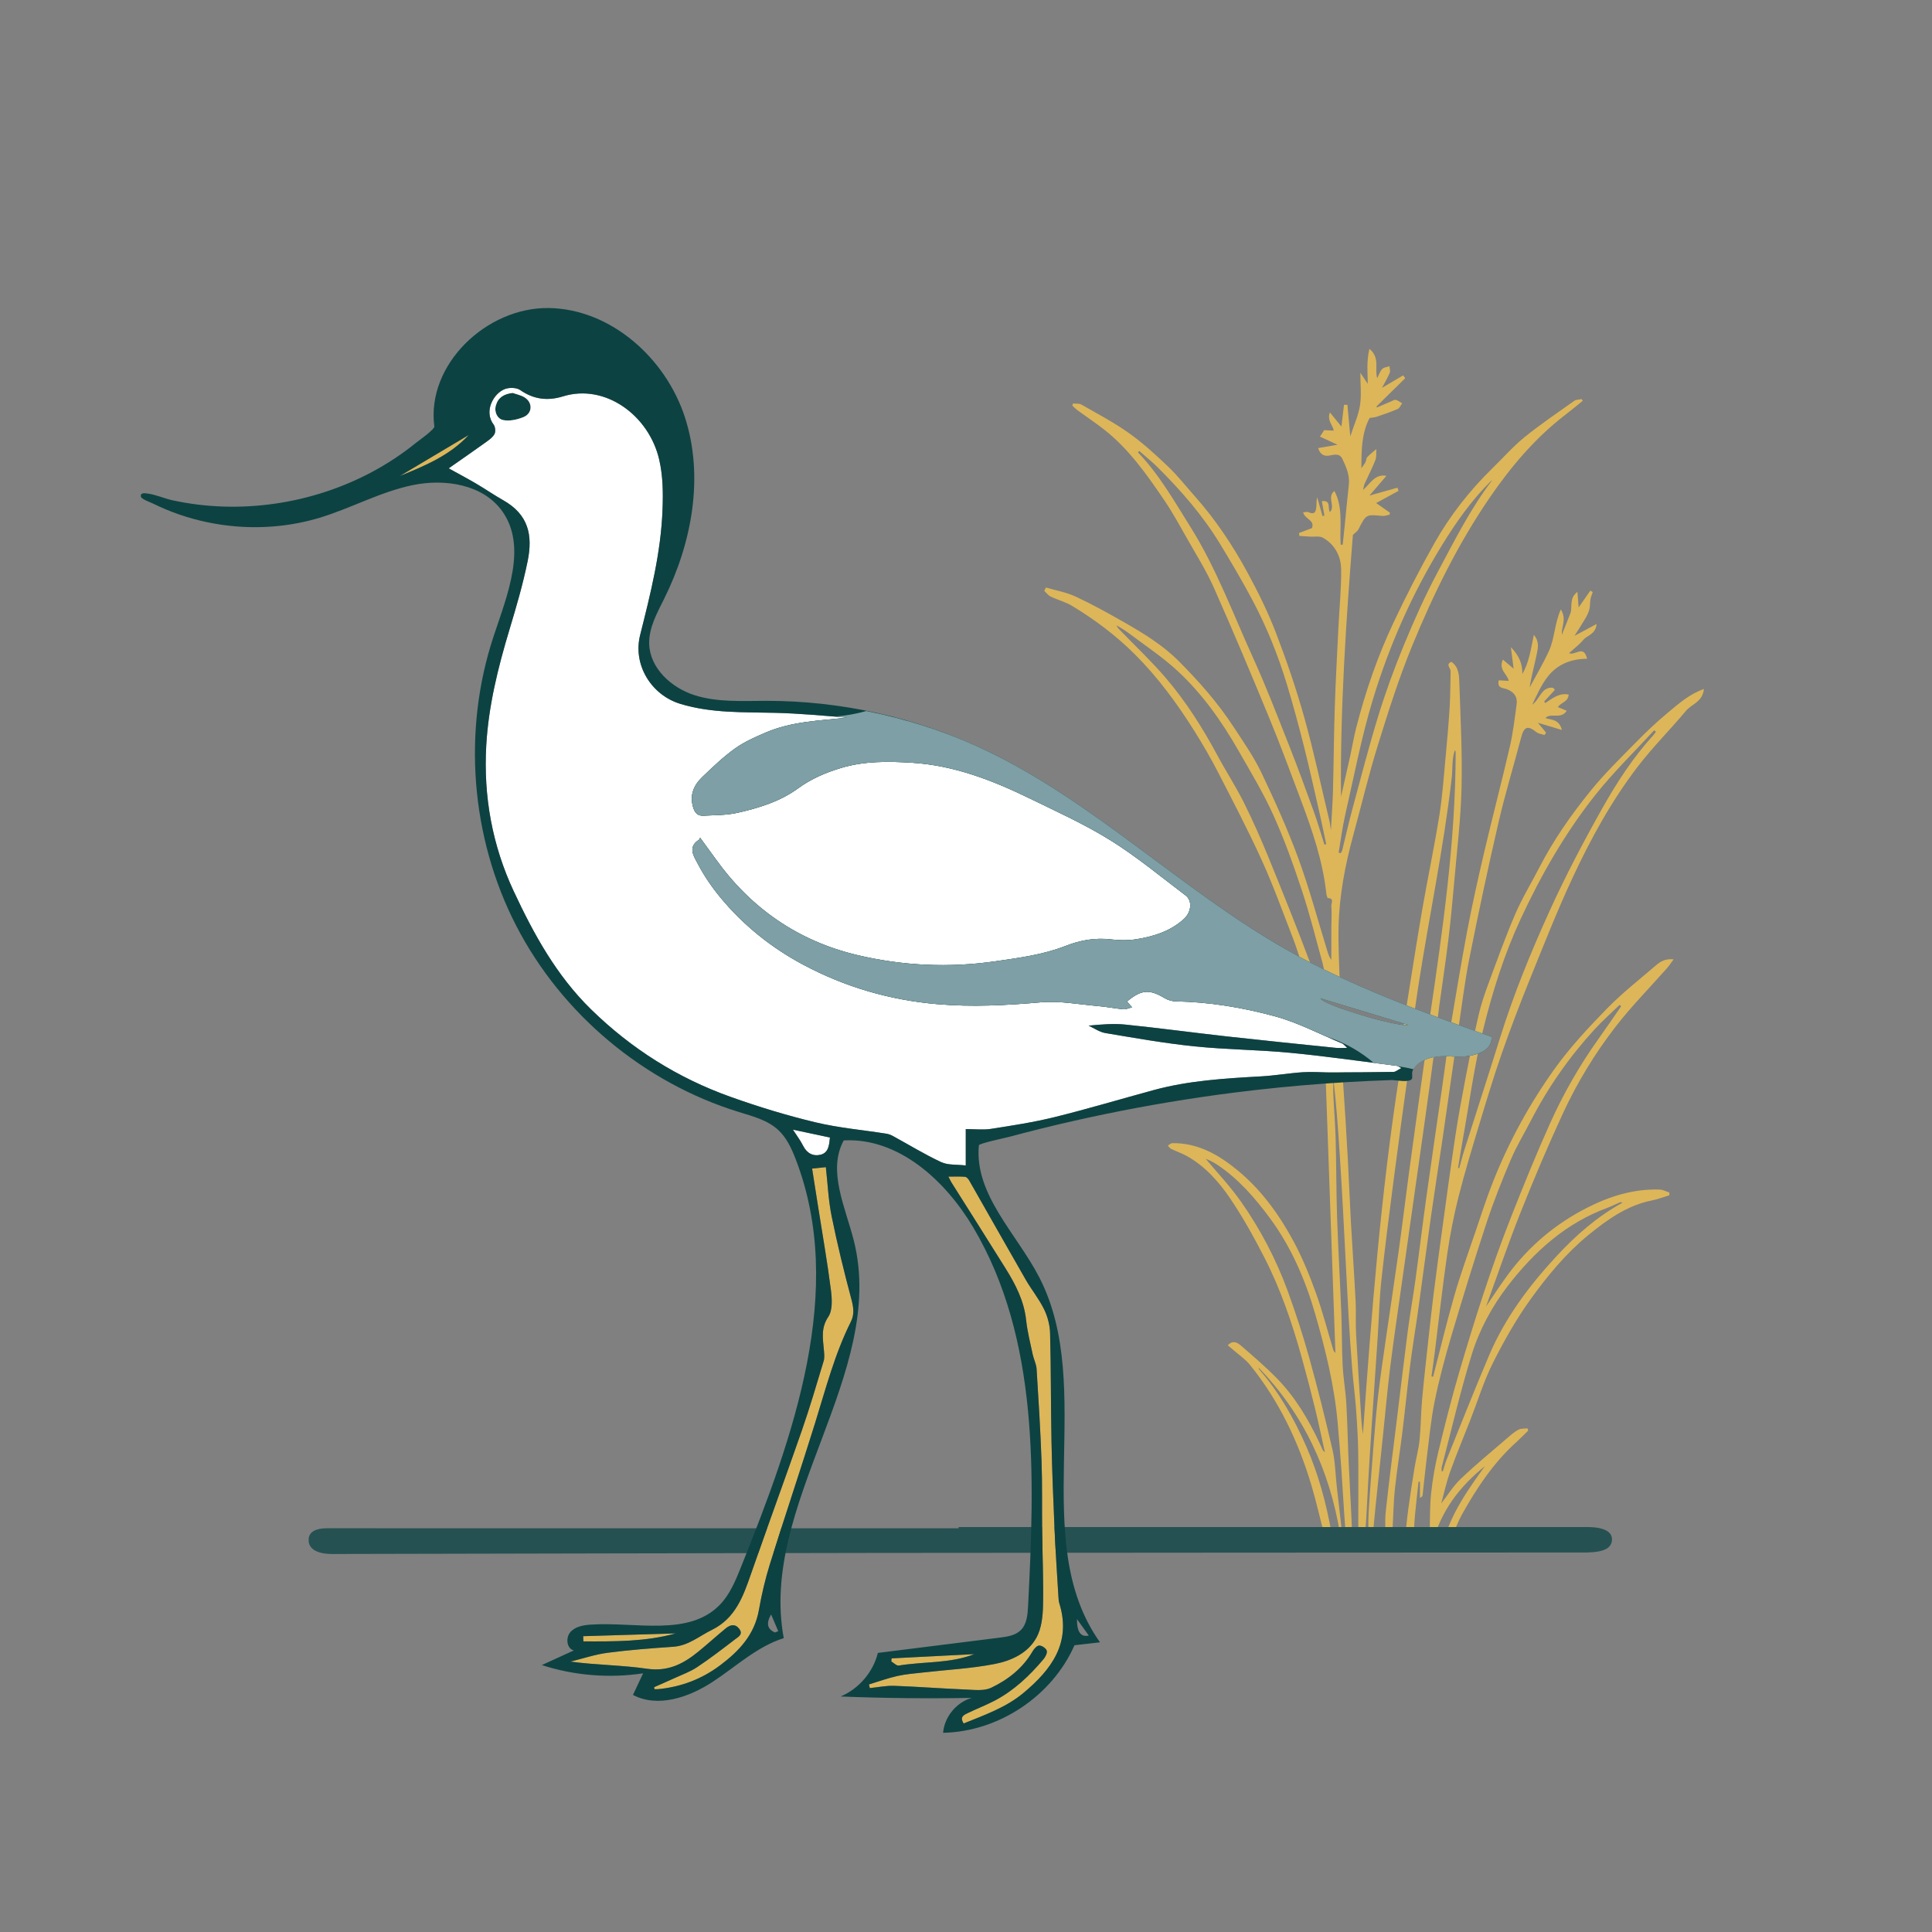
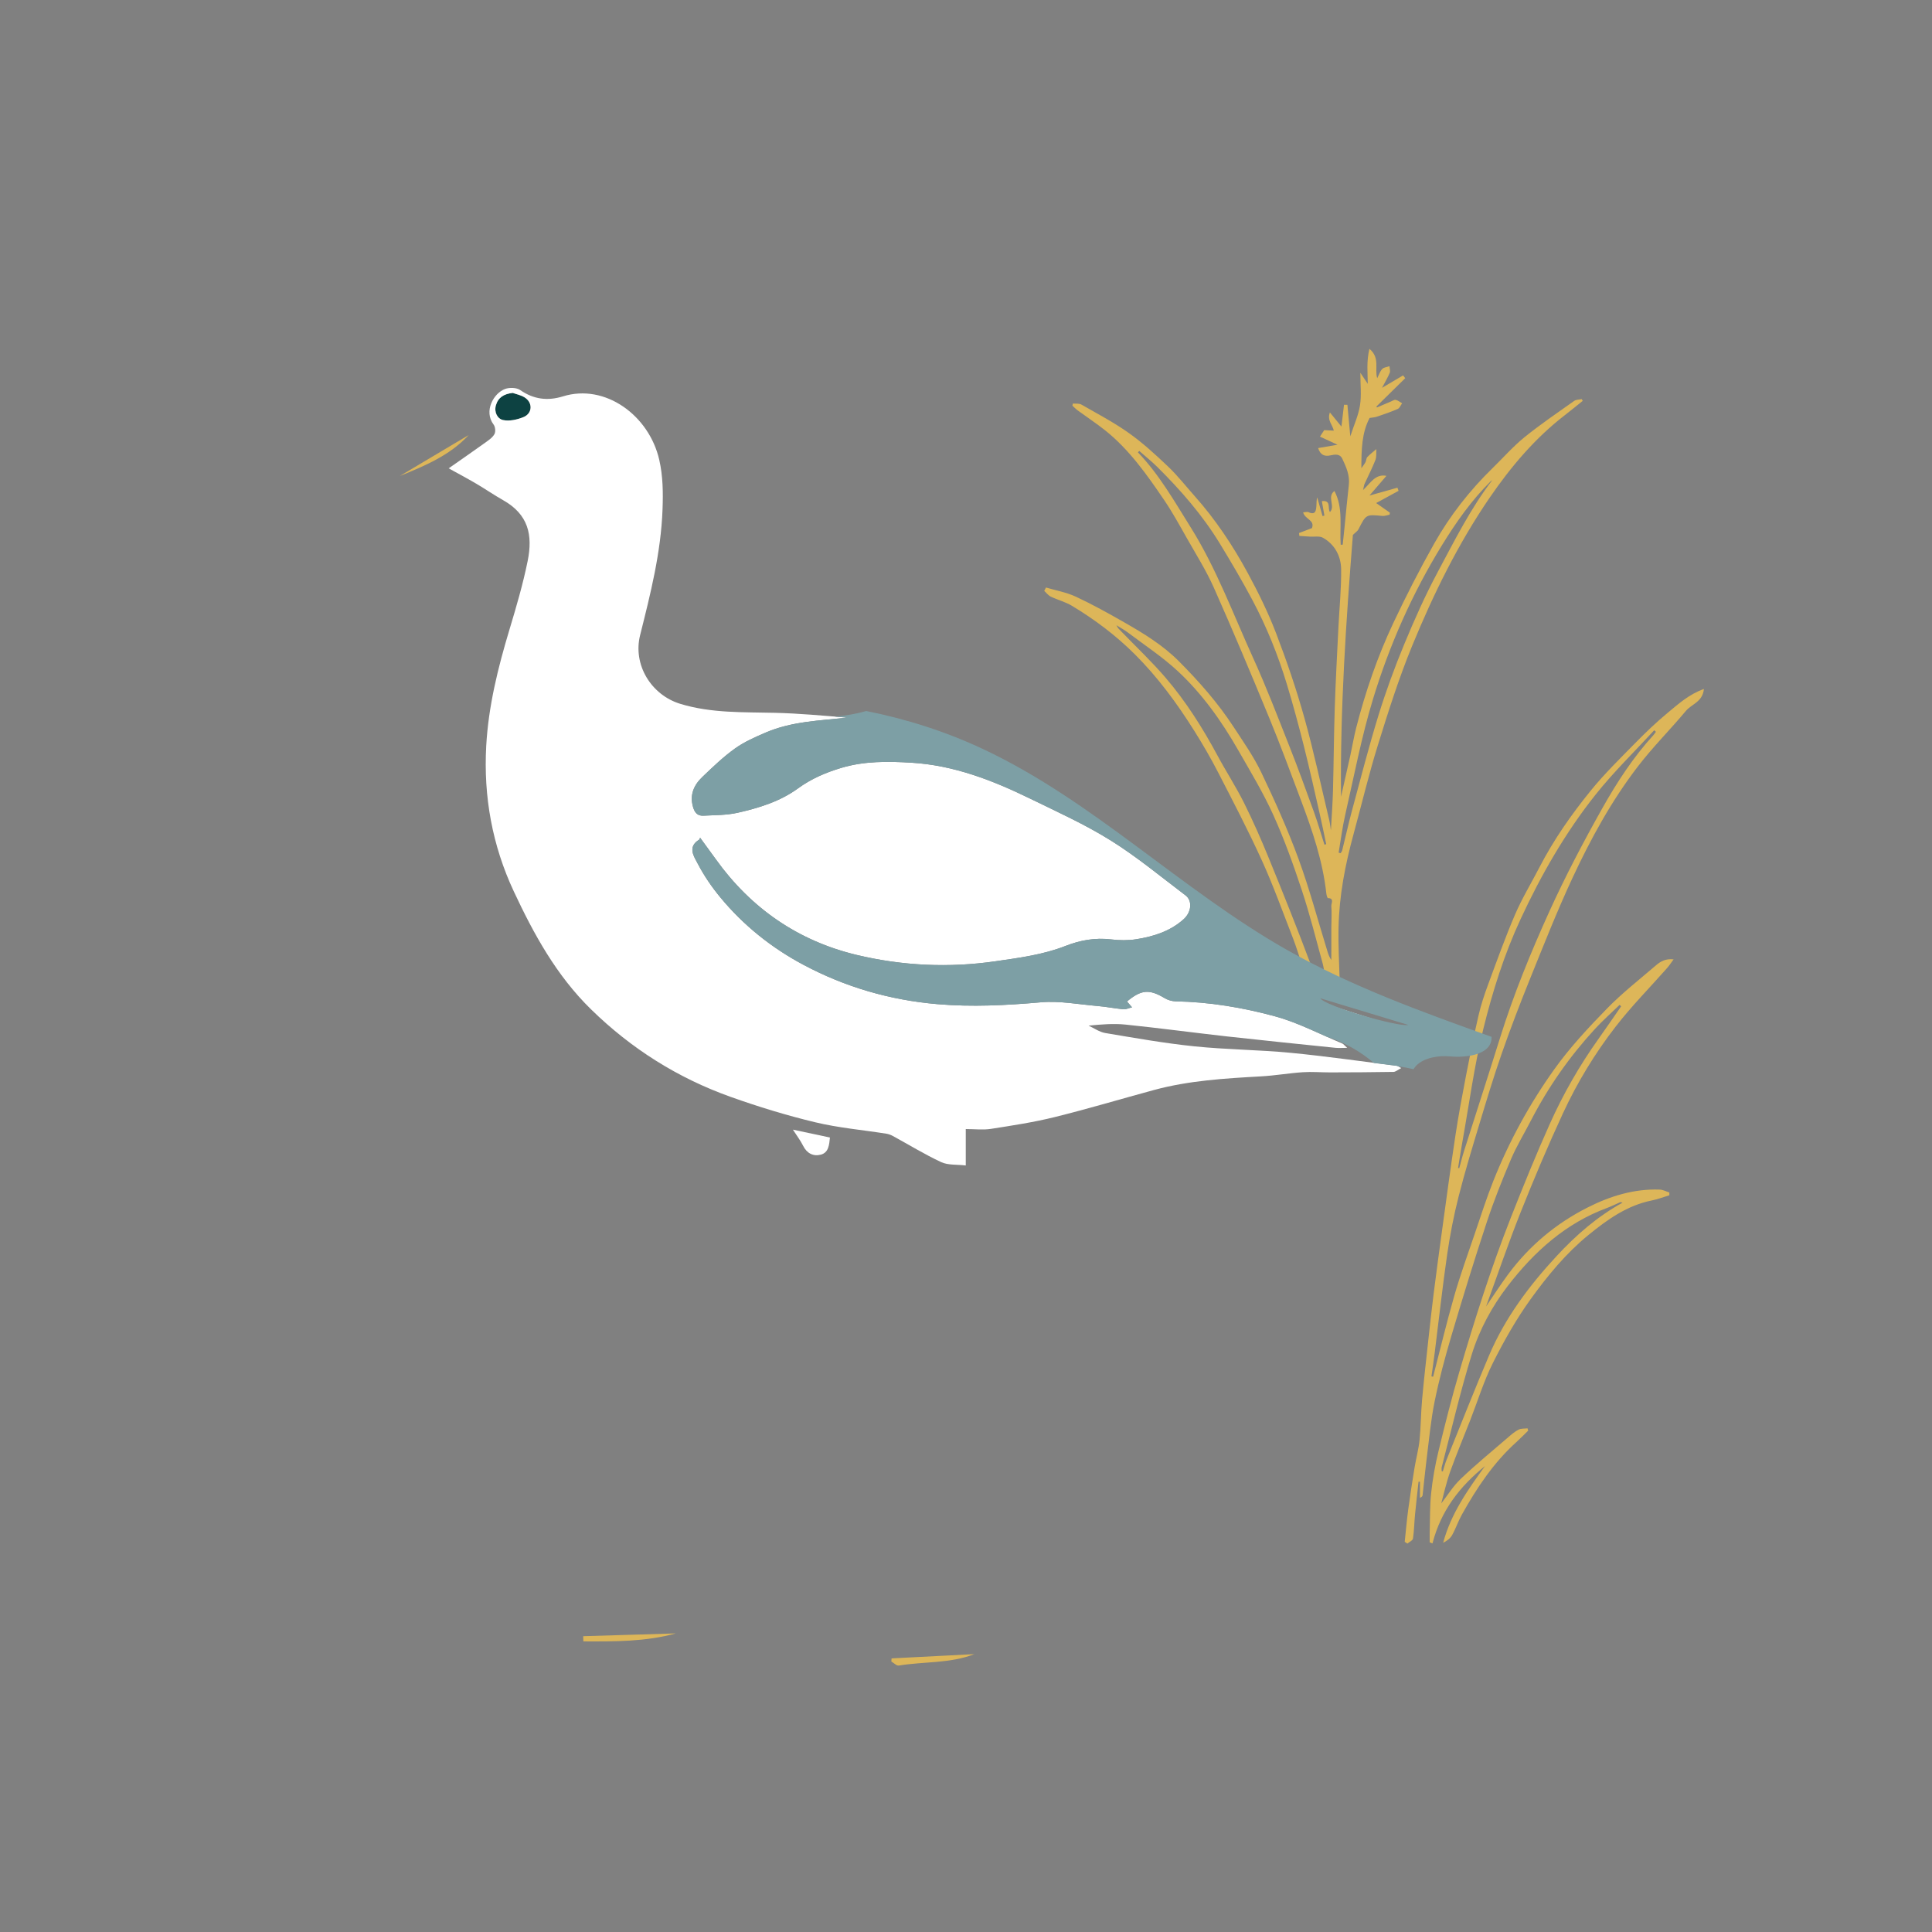
<svg xmlns="http://www.w3.org/2000/svg" id="a" viewBox="0 0 144 144">
  <rect x="0" y="0" width="144" height="144" fill="#808080" stroke="none" />
  <defs>
    <style>.b{fill:#265152;}.c{fill:#ddb659;}.d{fill:#fff;}.e{fill:#0d4242;}.f{fill:#7d9fa5;}</style>
  </defs>
  <path class="e" d="M38.217,29.285c.263.095.6.161.875.328.633.386.606,1.2-.083,1.478-.467.188-1.043.317-1.515.215-.415-.09-.679-.584-.532-1.098.167-.586.601-.851,1.255-.924Z" />
-   <path class="c" d="M119.006,46.506c-.638.342-1.166.625-1.652.886.252-.401.539-.836.803-1.286.126-.213.24-.445.304-.684.062-.232.036-.488.079-.728.034-.193.111-.378.17-.567-.059-.035-.117-.07-.176-.105-.283.408-.567.816-.873,1.257-.029-.384-.052-.701-.087-1.165-.662.493-.344,1.145-.534,1.621-.209.525-.417,1.05-.626,1.574-.06-.588.384-1.146-.079-1.885-.471,1.056-.458,2.158-.882,3.087-.427.935-.956,1.819-1.441,2.725.13-.853.36-1.661.528-2.482.091-.445.208-.931-.216-1.435-.222,1.045-.346,2.046-.857,2.914.014-.777-.261-1.389-.855-1.992.078.615.141,1.11.204,1.598-.278-.235-.522-.441-.801-.676-.348.774.344,1.069.432,1.585-.247-.013-.493-.027-.739-.04-.141.605.319.555.594.658.532.198.815.558.737,1.131-.143,1.059-.267,2.127-.507,3.163-.605,2.618-1.289,5.216-1.903,7.832-.461,1.964-.9,3.935-1.277,5.918-.473,2.487-.872,4.989-1.306,7.509-.022-.014-.05-.035-.074-.052-.046.138-.158.248-.338.248-.147,0-.244-.077-.301-.179-.17-.1-.219-.336-.144-.516-.063-.116-.062-.268-.038-.446.044-.331.077-.664.122-.995.227-1.643.477-3.284.678-4.931.174-1.42.308-2.846.433-4.272.204-2.342.491-4.683.549-7.029.064-2.584-.073-5.174-.16-7.76-.02-.594-.009-1.256-.596-1.657-.458.189-.051.463-.057.693-.023.883-.016,1.767-.07,2.648-.073,1.214-.178,2.426-.293,3.637-.142,1.498-.241,3.006-.479,4.488-.382,2.38-.884,4.739-1.294,7.115-.433,2.515-.818,5.04-1.244,7.689-.056-.025-.113-.049-.169-.074.072.377.084.767.024,1.147.041.013.083.026.124.04-.03.009-.078.01-.136.008-.027.155-.061.307-.11.455.11.549.069,1.125-.103,1.652.073.236.041.502-.08.713.033.155.043.314-.009.464.014-.002.023-.004.037-.005-1.399,8.924-2.097,17.905-2.736,26.907-.036-.325-.086-.648-.107-.974-.14-2.171-.284-4.343-.402-6.516-.044-.814.008-1.634-.034-2.448-.102-1.959-.24-3.916-.35-5.874-.087-1.556-.143-3.113-.229-4.669-.108-1.943-.224-3.885-.359-5.826-.009-.127.01-.206.044-.263-.004-.033-.004-.066-.001-.099-.041-.153-.017-.326.104-.426-.073-.079-.149-.154-.212-.242-.191.044-.395.07-.615.07-.17,0-.325-.021-.476-.05-.066-.011-.132-.023-.195-.039.017.26.015.521-.015.78.024-.002.047-.003.071-.005.244,6.877.486,13.692.727,20.506-.094-.071-.139-.157-.167-.249-.426-1.409-.79-2.843-1.29-4.223-.475-1.313-1.007-2.621-1.664-3.841-1.08-2.005-2.407-3.832-4.147-5.271-1.433-1.185-2.994-2.071-4.888-2.043-.113.002-.225.119-.337.183.083.084.152.198.251.246.395.191.816.329,1.198.545,1.333.754,2.359,1.899,3.213,3.164.941,1.393,1.767,2.882,2.539,4.388,1.214,2.367,2.072,4.895,2.789,7.474.347,1.251.676,2.508.985,3.77.265,1.081.491,2.173.734,3.26-.134-.077-.178-.185-.225-.291-.056-.128-.11-.257-.17-.384-.84-1.79-1.845-3.468-3.215-4.859-.843-.856-1.756-1.637-2.662-2.42-.253-.218-.594-.413-.966-.008.139.117.253.208.363.304.436.383.934.712,1.297,1.161,2.134,2.637,3.591,5.67,4.572,8.961.374,1.256.656,2.543.999,3.811.039.146.201.255.306.381.075-.167.152-.332.221-.501.011-.026-.015-.068-.021-.102-.394-2.249-.989-4.441-1.901-6.513-.907-2.059-2.009-4.007-3.484-5.691-.035-.04-.045-.105-.067-.159,3.334,3.44,5.303,7.618,6.094,12.448.08-.197.109-.372.091-.541-.11-1.018-.232-2.034-.347-3.052-.103-.91-.115-1.842-.319-2.726-.532-2.309-1.108-4.61-1.743-6.891-.461-1.656-.996-3.294-1.582-4.906-.868-2.385-2.04-4.616-3.476-6.668-.82-1.171-1.81-2.21-2.648-3.218.025.011.193.072.352.151.167.083.332.173.488.277,1.587,1.052,2.835,2.487,3.969,4.027,1.56,2.119,2.606,4.532,3.344,7.082.775,2.68,1.445,5.392,1.688,8.196.098,1.124.19,2.249.269,3.376.106,1.518.184,3.038.302,4.555.022.279.176.546.269.818.432-.186.228-.581.217-.869-.061-1.639-.165-3.276-.239-4.914-.067-1.485-.093-2.972-.178-4.456-.055-.949-.225-1.891-.273-2.84-.067-1.329-.05-2.662-.103-3.991-.093-2.356-.233-4.709-.312-7.065-.065-1.947-.055-3.896-.107-5.844-.029-1.077-.122-2.153-.172-3.23-.02-.432-.003-.866-.003-1.3.217,1.857.349,3.702.469,5.548.094,1.444.179,2.888.257,4.333.141,2.614.266,5.229.411,7.842.074,1.337.168,2.672.274,4.006.075.95.206,1.895.276,2.845.08,1.091.152,2.185.169,3.278.026,1.774.001,3.549.006,5.323.001.47.033.94.051,1.41.065.006.129.013.193.019.1-.302.265-.599.289-.908.091-1.163.133-2.331.201-3.497.079-1.359.162-2.718.252-4.076.149-2.256.309-4.511.458-6.767.093-1.415.123-2.838.274-4.246.273-2.543.603-5.08.932-7.617.348-2.682.716-5.361,1.087-8.04-.173-.181-.141-.542.099-.65.108-.561.261-.562,1.052-.524.03.001.06.029.1.05-.139.987-.28,1.976-.417,2.967-.263,1.906-.529,3.812-.785,5.719-.266,1.985-.508,3.974-.785,5.958-.299,2.144-.63,4.283-.938,6.426-.206,1.43-.419,2.86-.586,4.295-.149,1.278-.25,2.562-.353,3.845-.13,1.623-.257,3.246-.354,4.871-.043.721-.007,1.448-.007,2.172.165-.136.282-.306.306-.49.086-.684.137-1.372.208-2.058.191-1.846.386-3.691.579-5.537.174-1.666.321-3.337.53-4.998.271-2.151.591-4.296.893-6.443.369-2.621.744-5.242,1.114-7.863.402-2.845.814-5.688,1.186-8.537.049-.372.206-1.23.471-1.255.177-.017.356.786.55.786-.117.844-.223,1.63-.336,2.415-.401,2.789-.814,5.575-1.202,8.366-.282,2.024-.524,4.055-.802,6.08-.175,1.274-.404,2.539-.571,3.814-.281,2.153-.533,4.31-.797,6.466-.286,2.329-.596,4.655-.844,6.988-.084.793-.013,1.604-.013,2.603.2-.255.371-.383.417-.55.078-.284.09-.591.108-.89.059-.954.067-1.914.17-2.862.152-1.404.381-2.799.554-4.2.209-1.697.376-3.401.593-5.097.174-1.362.405-2.716.594-4.076.321-2.306.62-4.616.947-6.922.275-1.935.581-3.866.865-5.8.286-1.954.562-3.91.842-5.865.017-.119.089-.736.286-.818.019-.122.085-.233.2-.286.043-.142.153-.258.336-.258.062,0,.116.014.162.037.02-.008.032-.013.054-.022-.3-.183-.515-.313-.744-.453,0-.077-.011-.166.002-.251.281-1.849.499-3.713.864-5.544.675-3.394,1.398-6.779,2.177-10.148.487-2.109,1.123-4.179,1.671-6.272.218-.834.486-.938,1.144-.415.161.128.401.146.605.215.038-.06.076-.119.113-.179-.193-.234-.386-.467-.606-.733.582.174,1.136.341,1.787.536-.216-.839-.828-.741-1.23-.889.409-.433,1.15.138,1.592-.543-.287-.117-.475-.195-.662-.271.23-.367.774-.378.802-.938-.717-.143-1.216.298-1.746.633-.026-.038-.051-.076-.077-.115.266-.289.532-.579.799-.869-.046-.051-.091-.102-.137-.154-.873-.101-.986.878-1.552,1.258.34-.712.664-1.451,1.137-2.064.731-.949,1.765-1.352,2.95-1.356-.246-1.087-.899-.199-1.339-.423.369-.337.755-.624,1.06-.987.298-.355.913-.395.991-1.19ZM106.571,75.814c-.011.072-.026.149-.048.224-.06.203-.168.387-.357.396-.103.005-.2-.049-.29-.101-.164-.095-.338-.2-.418-.379-.074-.165-.051-.357-.026-.537.713-5.143,1.8-10.219,2.508-15.363.096-.697.185-1.395.265-2.094.07-.608.007-1.475.232-2.031.042.021.06.064.06.117-.004,6.631-.961,13.216-1.925,19.769Z" />
  <path class="c" d="M117.897,29.746c-.191.042-.417.029-.566.135-1.246.884-2.513,1.742-3.703,2.705-.847.686-1.581,1.526-2.369,2.293-1.709,1.666-3.185,3.544-4.369,5.647-1.084,1.926-2.095,3.902-3.04,5.908-1.179,2.504-2.082,5.13-2.772,7.832-.169.66-.278,1.337-.425,2.003-.229,1.041-.467,2.08-.701,3.119-.07-6.577.378-13.12.885-19.518.176-.175.344-.276.421-.429.559-1.104.566-1.108,1.769-.986.176.018.362-.059.543-.092.008-.051.016-.101.024-.152-.327-.229-.654-.459-1.022-.716.559-.305,1.115-.609,1.67-.912-.029-.078-.057-.155-.086-.233-.69.194-1.379.388-2.084.586.428-.497.846-.983,1.265-1.469-.829-.16-1.173.528-1.741,1.057.058-.246.068-.366.115-.469.267-.589.568-1.163.803-1.766.095-.241.053-.542.074-.816-.227.195-.467.375-.674.591-.082.085-.076.256-.135.375-.062.125-.154.233-.309.461-.003-1.409.035-2.655.613-3.747.211-.036.388-.043.55-.098.52-.178,1.042-.354,1.546-.574.14-.061.22-.276.328-.42-.157-.09-.306-.218-.473-.256-.111-.025-.249.074-.372.125-.346.144-.69.293-1.034.44-.012-.024-.025-.048-.037-.071l2.146-2.11c-.052-.07-.104-.14-.157-.21-.503.297-1.006.594-1.572.928.216-.412.422-.754.576-1.121.056-.134-.01-.326-.021-.491-.184.065-.417.079-.541.208-.164.172-.242.434-.373.688-.21-.703.234-1.516-.58-2.191-.23.952-.128,1.804-.123,2.609-.167-.248-.349-.519-.553-.823,0,.881.092,1.673-.026,2.427-.117.748-.447,1.458-.723,2.308-.082-.888-.149-1.618-.216-2.348-.084-.001-.169-.002-.253-.004-.066.562-.133,1.125-.192,1.625-.263-.323-.536-.657-.86-1.054-.221.591.202.931.292,1.357-.243-.013-.475-.025-.716-.037-.087.134-.18.275-.316.483.412.191.795.368,1.309.606-.574.098-.996.171-1.448.248.173.524.483.637.907.547.336-.072.711-.146.897.249.288.611.57,1.231.486,1.958-.12,1.035-.211,2.073-.316,3.11-.045.446-.093.891-.14,1.336-.05.002-.101.004-.151.006-.09-1.332.209-2.727-.466-4.007-.582.432.09,1.126-.332,1.57-.208-.271.125-.901-.605-.813.066.375.127.726.189,1.076-.045.012-.091.024-.137.036-.134-.466-.267-.931-.401-1.397-.054.207-.045.411-.057.613-.022.385-.073.731-.587.495-.104-.048-.25.005-.404.013.139.525.892.57.658,1.174-.331.126-.647.246-.963.366.008.072.016.144.024.215.263.017.527.035.79.052.327.022.708-.063.97.085.867.489,1.342,1.351,1.355,2.345.018,1.444-.132,2.891-.203,4.337-.097,1.99-.207,3.979-.272,5.969-.068,2.079-.078,4.16-.134,6.239-.026.96-.1,1.918-.154,2.918-.042-.267-.063-.506-.118-.737-.609-2.549-1.151-5.119-1.856-7.638-.6-2.144-1.321-4.258-2.117-6.331-.593-1.544-1.327-3.038-2.113-4.486-1.114-2.053-2.405-3.987-3.948-5.719-.654-.735-1.266-1.52-1.973-2.193-.932-.888-1.889-1.767-2.928-2.505-1.123-.798-2.348-1.44-3.541-2.124-.173-.099-.419-.057-.632-.08-.015.053-.029.107-.044.16.136.121.263.254.408.361.675.494,1.374.954,2.029,1.474,1.793,1.426,3.118,3.305,4.408,5.204.603.888,1.124,1.84,1.656,2.779.704,1.244,1.472,2.459,2.053,3.766,1.429,3.214,2.79,6.462,4.132,9.717.827,2.007,1.58,4.049,2.344,6.084.85,2.262,1.636,4.547,1.901,6.988.013.119.077.331.12.331.493.007.234.409.25.592.045.52.004,1.047.002,1.572-.003.816-.001,1.633-.001,2.449-.143-.199-.217-.408-.283-.621-.716-2.316-1.339-4.669-2.171-6.938-.802-2.187-1.762-4.317-2.764-6.414-.57-1.193-1.339-2.286-2.062-3.393-1.175-1.8-2.581-3.393-4.08-4.898-1.206-1.211-2.633-2.079-4.082-2.906-1.179-.673-2.368-1.335-3.593-1.906-.704-.328-1.488-.465-2.235-.687-.043.084-.086.168-.128.253.162.145.303.338.488.427.52.248,1.091.391,1.582.687,1.681,1.013,3.251,2.186,4.666,3.595,1.722,1.713,3.157,3.665,4.456,5.734.629,1.002,1.227,2.032,1.77,3.089,1.121,2.177,2.256,4.35,3.27,6.583.854,1.879,1.552,3.836,2.304,5.765.233.597.417,1.215.624,1.823-.044.027-.087.054-.131.081-.026-.02-.052-.04-.078-.06h0c.117.258.196.533.255.813.977.173,1.665.75,2.091,1.499.273-.232.601-.409.993-.496-.033-.014-.066-.028-.098-.043-.088-.039-.164-.22-.167-.338-.042-1.364-.117-2.73-.088-4.093.05-2.357.493-4.652,1.111-6.913.607-2.221,1.139-4.468,1.821-6.663.776-2.498,1.569-5.003,2.559-7.411,1.587-3.859,3.422-7.596,5.769-11.023,1.598-2.333,3.402-4.457,5.619-6.165.446-.343.879-.703,1.319-1.055-.025-.044-.049-.089-.074-.133ZM98.714,62.953c-.259-.812-.493-1.633-.781-2.433-.589-1.631-1.182-3.26-1.819-4.87-.877-2.216-1.728-4.447-2.713-6.61-1.492-3.28-2.746-6.688-4.661-9.746-1.212-1.936-2.34-3.932-3.928-5.58.034-.034.068-.068.103-.102.452.399.925.775,1.353,1.201,1.743,1.731,3.362,3.582,4.66,5.713.833,1.368,1.648,2.751,2.403,4.168,1.075,2.017,1.932,4.145,2.598,6.349.458,1.513.871,3.043,1.258,4.579.416,1.651.784,3.315,1.164,4.976.176.771.332,1.547.498,2.321-.045.012-.091.024-.136.036ZM97.707,71.916c-.995-2.662-2.052-5.298-3.126-7.926-.575-1.407-1.187-2.802-1.863-4.158-.6-1.203-1.335-2.33-1.971-3.514-1.114-2.072-2.363-4.048-3.877-5.812-1.036-1.207-2.192-2.299-3.297-3.441-.13-.134-.273-.254-.36-.464.29.184.594.347.869.555,1.238.936,2.544,1.793,3.684,2.848,1.822,1.685,3.274,3.725,4.524,5.911.909,1.59,1.862,3.165,2.618,4.836.82,1.812,1.494,3.705,2.123,5.603.595,1.797,1.055,3.645,1.558,5.475.096.35.117.724.186,1.171-.498-.287-.852-.511-1.067-1.085ZM107.148,42.66c-.929,1.733-1.735,3.547-2.491,5.374-.715,1.727-1.361,3.493-1.914,5.283-.718,2.327-1.323,4.693-1.96,7.047-.27.999-.493,2.012-.743,3.017-.019.076-.077.141-.117.211-.05-.013-.099-.026-.149-.04.162-.945.281-1.901.494-2.834.657-2.876,1.208-5.791,2.064-8.602,1.231-4.043,2.934-7.885,5.136-11.467,1.062-1.728,2.214-3.366,3.642-4.777.034-.033.076-.056.115-.084-1.631,2.126-2.821,4.526-4.079,6.871Z" />
  <path class="c" d="M127,51.351c-.092.967-.913,1.121-1.343,1.635-1.164,1.393-2.452,2.676-3.559,4.115-1.973,2.564-3.539,5.421-4.913,8.377-1.14,2.452-2.135,4.98-3.152,7.494-.738,1.826-1.444,3.669-2.095,5.531-.602,1.722-1.129,3.474-1.657,5.223-.548,1.816-1.103,3.632-1.569,5.472-.356,1.407-.636,2.842-.845,4.282-.354,2.442-.624,4.897-.932,7.347-.074.588-.162,1.175-.243,1.762.042.008.083.016.125.024.524-2.02,1.007-4.052,1.584-6.055.451-1.569,1.01-3.104,1.535-4.649.44-1.294.857-2.6,1.36-3.867,1.187-2.988,2.724-5.787,4.567-8.364,1.158-1.619,2.528-3.085,3.911-4.503,1.14-1.169,2.431-2.175,3.668-3.238.329-.282.705-.498,1.3-.433-.215.289-.342.487-.495.659-1.277,1.446-2.636,2.82-3.819,4.346-1.542,1.99-2.866,4.161-3.935,6.472-1.124,2.429-2.169,4.902-3.161,7.395-.913,2.294-1.71,4.64-2.571,7.0.568-.83,1.081-1.629,1.642-2.388,1.596-2.158,3.596-3.809,5.925-4.988,1.688-.855,3.474-1.403,5.378-1.336.242.009.48.142.719.218-.001.069-.001.138-.002.207-.436.131-.865.297-1.308.386-1.822.365-3.293,1.406-4.727,2.578-1.667,1.362-3.036,3.024-4.293,4.765-1.071,1.483-1.99,3.109-2.819,4.76-.686,1.365-1.14,2.86-1.701,4.295-.497,1.272-1.028,2.53-1.488,3.817-.284.795-.462,1.632-.665,2.366.448-.574.884-1.288,1.462-1.839,1.132-1.079,2.341-2.068,3.523-3.087.246-.212.499-.431.781-.574.192-.098.442-.069.666-.097.016.057.032.114.047.171-.292.285-.575.58-.877.852-1.696,1.528-2.958,3.419-4.075,5.427-.27.486-.448,1.029-.72,1.514-.139.248-.39.425-.666.57.589-2.193,1.847-3.961,3.12-5.722-1.854,1.494-3.288,3.314-3.914,5.767-.07-.028-.139-.056-.209-.084,0-.217-.005-.434.001-.651.029-1.006.003-2.018.108-3.014.111-1.044.296-2.087.543-3.105.482-1.991.984-3.98,1.56-5.942,1.14-3.884,2.362-7.74,3.841-11.498.924-2.346,1.873-4.684,2.903-6.98,1.004-2.24,2.22-4.36,3.636-6.346.569-.797,1.12-1.608,1.679-2.413-.037-.037-.075-.074-.112-.111-.62.602-1.268,1.174-1.853,1.811-1.878,2.045-3.471,4.315-4.762,6.817-.497.963-1.063,1.891-1.488,2.888-.655,1.538-1.277,3.098-1.802,4.689-.924,2.797-1.791,5.617-2.629,8.444-.479,1.617-.918,3.255-1.255,4.91-.29,1.426-.418,2.889-.603,4.338-.112.882-.193,1.768-.294,2.652-.008.073-.061.14-.199.197v-1.203c-.034-0-.069-.001-.103-.001-.089.819-.185,1.637-.263,2.457-.057.593-.065,1.193-.153,1.78-.022.144-.272.251-.416.374-.067-.043-.133-.087-.199-.131.085-.799.153-1.6.26-2.396.14-1.045.302-2.087.472-3.127.112-.688.302-1.365.373-2.057.101-.997.099-2.006.189-3.004.137-1.52.311-3.035.476-4.552.122-1.117.244-2.234.385-3.348.197-1.555.405-3.108.619-4.66.327-2.375.643-4.752,1.002-7.122.226-1.495.504-2.981.789-4.465.291-1.512.595-3.023.941-4.523.177-.768.428-1.523.701-2.261.649-1.756,1.28-3.524,2.017-5.239.521-1.212,1.211-2.343,1.816-3.516,1.065-2.064,2.386-3.945,3.827-5.721,1.019-1.255,2.178-2.387,3.308-3.537.773-.787,1.571-1.554,2.415-2.253.809-.669,1.603-1.393,2.71-1.784ZM108.677,87.05c.029.007.058.014.086.022.122-.437.23-.879.367-1.31.886-2.792,1.792-5.577,2.664-8.374,1.011-3.243,2.289-6.374,3.682-9.444,1.192-2.626,2.536-5.185,3.945-7.69,1.095-1.946,2.317-3.824,3.821-5.469.067-.074.12-.162.18-.243-.042-.038-.084-.076-.126-.114-1.461,1.589-3.015,3.096-4.361,4.787-2.252,2.829-4.06,5.973-5.603,9.299-1.216,2.622-2.084,5.373-2.771,8.168-.689,2.805-1.071,5.695-1.584,8.549-.109.605-.201,1.214-.301,1.82ZM107.455,109.66c.029.002.057.004.085.006.096-.297.173-.603.289-.891,1.043-2.579,2.063-5.17,3.149-7.729,1.202-2.833,3.007-5.229,5.05-7.433,1.446-1.56,3.028-2.942,4.911-3.976-.089-.016-.143-.045-.181-.03-.327.138-.644.304-.976.426-3.051,1.124-5.421,3.238-7.412,5.828-1.162,1.512-2.099,3.237-2.671,5.083-.856,2.764-1.508,5.599-2.242,8.405-.025.097-.003.208-.003.312Z" />
  <path class="d" d="M99.818,75.147c1.697.542,3.282,1.048,4.904,1.566-.5.15-4.674-1.119-4.904-1.566Z" />
  <path class="d" d="M84.376,75.08c-.173-.2-.275-.317-.378-.435,1.071-.894,1.671-.929,2.807-.25.24.144.55.234.829.239,2.515.046,4.99.462,7.393,1.115,1.728.47,3.349,1.332,5.015,2.026.094.039.162.14.369.326-.389,0-.632.021-.872-.003-2.691-.277-5.382-.548-8.071-.848-2.533-.283-5.059-.625-7.594-.885-.877-.09-1.772-.014-2.739.079.415.19.813.48,1.248.552,2.204.369,4.41.762,6.631.991,2.384.246,4.792.255,7.178.484,2.651.254,5.289.639,7.932.971.059.007.112.058.313.168-.253.129-.413.28-.575.283-1.566.027-3.133.033-4.699.037-.688.002-1.379-.059-2.064-.013-1.037.07-2.067.251-3.105.309-2.691.151-5.38.309-7.998,1.02-2.463.669-4.91,1.402-7.387,2.015-1.559.386-3.156.629-4.746.878-.587.092-1.2.015-1.88.015v2.713c-.676-.081-1.325-.013-1.832-.249-1.236-.575-2.404-1.295-3.604-1.949-.148-.081-.317-.144-.483-.17-1.77-.28-3.568-.435-5.304-.852-2.129-.511-4.236-1.155-6.299-1.891-3.942-1.407-7.404-3.585-10.415-6.532-2.578-2.523-4.262-5.602-5.753-8.79-1.597-3.414-2.262-7.055-2.052-10.842.165-2.971.876-5.824,1.729-8.658.508-1.688,1.008-3.388,1.358-5.113.396-1.95.054-3.477-1.827-4.54-.684-.386-1.332-.836-2.01-1.234-.654-.384-1.325-.739-2.049-1.14.967-.677,1.861-1.294,2.742-1.927.25-.179.531-.371.671-.627.097-.177.063-.538-.062-.704-.762-1.008.009-2.355.858-2.66.33-.118.85-.105,1.121.083,1.01.7,2.047.824,3.197.469,3.139-.97,6.413,1.419,7.168,4.731.277,1.214.291,2.425.245,3.687-.116,3.221-.896,6.293-1.671,9.379-.554,2.21.824,4.464,3.001,5.125,2.327.707,4.702.608,7.08.667,1.784.044,3.565.21,5.348.358-2.05.225-4.129.281-6.058,1.107-.795.341-1.607.698-2.304,1.197-.869.622-1.65,1.375-2.425,2.116-.627.6-.961,1.315-.698,2.238.126.442.346.673.775.65.85-.044,1.719-.031,2.541-.216,1.592-.357,3.172-.844,4.504-1.815.994-.724,2.071-1.183,3.223-1.529,1.719-.517,3.478-.494,5.242-.388,3.153.19,6.033,1.309,8.828,2.671,2.032.991,4.105,1.93,6.017,3.122,1.952,1.217,3.737,2.704,5.579,4.095.519.392.454,1.242-.147,1.781-.997.894-2.236,1.284-3.522,1.488-.613.097-1.26.089-1.878.014-1.187-.145-2.313.06-3.399.486-1.68.658-3.44.884-5.208,1.141-3.486.507-6.956.34-10.343-.468-4.358-1.039-7.886-3.465-10.515-7.135-.378-.528-.765-1.05-1.172-1.609-.027.064-.033.128-.066.148-.901.544-.386,1.26-.104,1.799.465.888,1.042,1.735,1.683,2.509,1.722,2.081,3.801,3.747,6.185,5.018,3.123,1.665,6.449,2.63,9.983,2.935,2.585.223,5.144.089,7.722-.137,1.39-.122,2.817.156,4.226.276.645.055,1.284.182,1.928.244.179.017.369-.08.641-.146ZM38.217,29.285c-.654.073-1.088.338-1.255.924-.147.513.117,1.008.532,1.098.472.102,1.048-.028,1.515-.215.689-.277.716-1.091.083-1.478-.275-.168-.612-.233-.875-.328Z" />
-   <path class="b" d="M71.449,113.817c15.479,0,30.959 0,46.438-.001.452,0,.904-.011,1.344.086.581.129.923.4.918.834-.005.445-.283.755-.941.887-.597.12-1.197.09-1.795.091-17.35.012-34.7.012-52.05.032-13.306.015-26.613.055-39.919.079-.447.001-.892.028-1.346-.052-.828-.145-1.137-.561-1.092-1.082.048-.555.598-.785,1.373-.784,3.832.005,7.664.003,11.496.003,11.858 0,23.717,0,35.575,0v-.094Z" />
  <path class="c" d="M29.798,35.48c1.713-1.019,3.426-2.038,5.14-3.058-1.421,1.536-3.289,2.302-5.14,3.058Z" />
  <path class="d" d="M59.099,84.197c.975.207,1.851.394,2.76.587-.056.553-.1,1.126-.681,1.277-.554.144-1.035-.09-1.319-.662-.195-.394-.469-.749-.76-1.202Z" />
-   <path class="c" d="M64.766,125.545c.706-.214,1.402-.469,2.119-.63.631-.142,1.285-.188,1.931-.262,1.777-.203,3.575-.292,5.325-.633,1.239-.242,2.487-.81,3.122-1.988.368-.683.46-1.574.478-2.376.041-1.851-.045-3.704-.066-5.557-.02-1.732.018-3.466-.044-5.196-.082-2.292-.224-4.581-.369-6.87-.023-.368-.215-.723-.292-1.092-.179-.847-.397-1.693-.489-2.551-.153-1.431-.786-2.653-1.523-3.837-1.339-2.151-2.7-4.289-4.049-6.433-.058-.091-.101-.192-.22-.424.467,0,.857-.021,1.243.013.111.01.241.158.307.273,1.402,2.454,2.787,4.917,4.196,7.367.435.757.998,1.445,1.381,2.225.266.541.437,1.182.453,1.784.072,2.693.052,5.388.105,8.082.043,2.153.13,4.305.224,6.457.074,1.693.189,3.385.29,5.077.011.178.019.362.071.53.917,2.949-.607,4.947-2.672,6.673-1.301,1.087-2.905,1.648-4.458,2.277-.332-.504.035-.645.33-.786.661-.318,1.349-.583,1.998-.924,1.433-.755,2.587-1.854,3.621-3.081.144-.171.295-.467.24-.639-.058-.178-.363-.381-.559-.379-.169.001-.387.244-.495.432-.726,1.256-1.829,2.116-3.09,2.718-.519.248-1.227.157-1.845.132-1.791-.073-3.579-.214-5.37-.278-.607-.022-1.218.108-1.828.168-.021-.09-.042-.181-.063-.272Z" />
-   <path class="c" d="M48.756,125.752c.506-.224,1.014-.442,1.516-.673.567-.262,1.169-.474,1.684-.817.968-.644,1.893-1.355,2.816-2.064.238-.183.65-.381.322-.802-.308-.394-.677-.294-1.002-.026-.693.571-1.358,1.176-2.054,1.743-1.104.899-2.249,1.494-3.806,1.266-1.864-.273-3.769-.272-5.713-.533.925-.226,1.838-.536,2.776-.659,1.622-.213,3.257-.335,4.889-.448,1.118-.077,1.923-.787,2.86-1.248,1.774-.873,2.349-2.506,2.935-4.192,1.241-3.569,2.548-7.115,3.788-10.685.593-1.707,1.104-3.444,1.625-5.175.079-.263.037-.572.012-.856-.073-.835-.225-1.607.333-2.437.336-.5.276-1.361.19-2.033-.267-2.083-.632-4.154-.959-6.23-.145-.921-.29-1.841-.438-2.783.402-.042.697-.073,1.024-.107.138,1.226.189,2.464.432,3.664.421,2.077.927,4.139,1.473,6.186.158.592.231,1.131-.036,1.663-1.211,2.415-1.88,5.017-2.677,7.578-1.088,3.498-2.261,6.97-3.353,10.466-.352,1.126-.625,2.285-.829,3.448-.324,1.841-1.466,3.057-2.883,4.121-1.385,1.04-2.931,1.622-4.646,1.784-.084.008-.17.001-.255.001-.009-.05-.017-.1-.026-.149Z" />
  <path class="c" d="M43.468,121.953l6.9-.208c-2.263.626-4.576.602-6.888.595-.004-.129-.008-.258-.012-.387Z" />
  <path class="c" d="M72.62,123.29c-1.814.709-3.757.541-5.629.851-.164.027-.37-.195-.556-.302.006-.078.012-.156.018-.233,2.056-.105,4.112-.21,6.168-.316Z" />
-   <path class="e" d="M109.137,78.744c1.058-.091,2.074-.492,2.034-1.461-5.207-1.871-10.443-3.754-15.255-6.486-7.88-4.473-14.444-11.119-22.648-14.968-5.034-2.362-10.592-3.598-16.152-3.593-1.805.002-3.655.126-5.372-.429s-3.302-2.006-3.357-3.81c-.036-1.201.589-2.307,1.123-3.383,2.063-4.156,2.971-9.07,1.549-13.486s-5.521-8.102-10.16-8.169-9.135,4.226-8.525,8.825c.029.222-1.191,1.077-1.381,1.231-.498.404-1.016.784-1.55,1.139-1.069.71-2.204,1.32-3.384,1.825-2.363,1.013-4.905,1.607-7.472,1.753-1.282.073-2.57.033-3.845-.123-.637-.078-1.27-.186-1.896-.323-.608-.133-1.248-.427-1.859-.501-.164-.02-.551-.093-.484.234.038.185.734.432.898.512.642.317,1.305.593,1.982.825,1.356.466,2.77.76,4.199.878,2.113.175,4.261-.038,6.291-.658,2.335-.713,4.511-1.931,6.903-2.421s5.222-.051,6.646,1.931c1.899,2.642.394,6.251-.631,9.339-2.331,7.03-1.71,14.989,1.684,21.573s9.517,11.706,16.596,13.885c1.039.32,2.143.604,2.94,1.344.616.573.982,1.361,1.286,2.146,3.782,9.792-.159,20.698-4.072,30.439-.4.995-.817,2.017-1.561,2.789-2.324,2.409-6.286,1.269-9.626,1.488-.555.036-1.157.141-1.524.558s-.282,1.229.256,1.367c-.796.364-1.591.728-2.387,1.092,2.425.783,5.032.995,7.552.614l-.757,1.611c1.855.972,4.154.186,5.91-.956s3.33-2.651,5.329-3.277c-1.867-10.002,7.694-19.731,5.229-29.602-.626-2.506-1.991-5.225-.76-7.496,4.075-.221,7.575,2.98,9.657,6.49,4.926,8.306,4.579,18.592,4.083,28.235-.033.633-.092,1.328-.541,1.775-.401.399-1.007.49-1.568.56-3.028.38-6.056.759-9.084,1.139-.357,1.433-1.417,2.673-2.777,3.248,3.256.128,6.517.163,9.775.104-1.148.328-2.039,1.412-2.138,2.602,4.142-.08,8.126-2.734,9.794-6.526.634-.072,1.268-.144,1.901-.217-5.42-7.604-.24-18.914-4.529-27.209-1.688-3.265-4.85-6.178-4.498-9.837.014-.143,2.036-.569,2.262-.63.787-.211,1.577-.415,2.368-.611,1.583-.392,3.173-.753,4.77-1.083,3.194-.66,6.413-1.196,9.649-1.606,2.232-.283,4.472-.506,6.717-.669,1.106-.08,2.213-.146,3.321-.197.554-.025,1.108-.047,1.662-.065.326-.011,1.304.218,1.523-.085.061-.085-.008-.424.034-.554.057-.179.172-.328.303-.458.607-.599,1.691-.748,2.502-.672.332.031.701.036,1.064.005ZM80.272,120.68c.281.391.561.781.88,1.224q-.892.206-.88-1.224ZM29.798,35.48c1.713-1.019,3.426-2.038,5.14-3.058-1.421,1.536-3.29,2.302-5.14,3.058ZM59.859,85.399c-.195-.394-.469-.749-.76-1.202.975.207,1.851.394,2.76.587-.056.553-.1,1.126-.681,1.277-.554.144-1.036-.09-1.319-.662ZM50.368,121.744c-2.263.626-4.576.602-6.888.595-.004-.129-.008-.258-.012-.387,2.3-.069,4.6-.139,6.901-.208ZM58.006,121.578c-.083.033-.167.066-.25.098-.558-.255-.674-.66-.282-1.346.202.473.367.86.532,1.247ZM63.46,96.84c.158.592.231,1.131-.036,1.663-1.211,2.415-1.88,5.017-2.677,7.578-1.088,3.498-2.261,6.97-3.353,10.466-.352,1.126-.625,2.285-.829,3.448-.324,1.841-1.466,3.057-2.883,4.121-1.385,1.04-2.931,1.622-4.646,1.784-.084.008-.17.001-.255.001-.009-.05-.017-.1-.026-.149.506-.224,1.014-.442,1.516-.673.567-.262,1.169-.474,1.684-.817.968-.644,1.893-1.355,2.816-2.064.238-.183.65-.381.322-.802-.308-.394-.677-.294-1.002-.026-.693.571-1.358,1.176-2.054,1.743-1.104.899-2.249,1.494-3.805,1.266-1.864-.273-3.769-.272-5.713-.533.925-.226,1.838-.536,2.776-.659,1.622-.213,3.257-.335,4.889-.448,1.118-.077,1.923-.787,2.86-1.248,1.774-.873,2.349-2.506,2.935-4.192,1.241-3.569,2.548-7.115,3.788-10.685.593-1.707,1.104-3.444,1.625-5.175.079-.263.037-.572.012-.856-.073-.835-.225-1.607.333-2.437.336-.5.276-1.361.19-2.033-.267-2.083-.632-4.154-.959-6.23-.145-.921-.29-1.842-.438-2.783.402-.042.697-.073,1.024-.107.138,1.226.189,2.464.432,3.664.421,2.077.927,4.139,1.473,6.187ZM66.452,123.605c2.056-.105,4.112-.21,6.167-.316-1.814.709-3.757.541-5.629.851-.164.027-.37-.195-.556-.302.006-.078.012-.156.018-.233ZM76.433,95.352c.435.757.998,1.445,1.381,2.225.266.541.437,1.182.453,1.784.072,2.693.052,5.388.105,8.082.043,2.153.13,4.305.224,6.457.074,1.693.189,3.385.29,5.077.011.178.019.362.071.53.917,2.949-.607,4.947-2.672,6.673-1.301,1.087-2.905,1.648-4.458,2.277-.332-.504.035-.645.33-.786.661-.318,1.349-.583,1.998-.924,1.433-.755,2.587-1.854,3.622-3.081.144-.171.295-.467.24-.639-.058-.178-.363-.381-.559-.379-.169.001-.387.244-.495.432-.726,1.256-1.829,2.116-3.09,2.718-.519.248-1.227.157-1.845.132-1.791-.073-3.579-.214-5.37-.278-.607-.022-1.218.108-1.828.168-.021-.09-.042-.181-.063-.272.705-.214,1.402-.469,2.119-.63.631-.142,1.285-.188,1.931-.262,1.777-.203,3.575-.292,5.325-.633,1.239-.242,2.487-.81,3.122-1.988.368-.683.46-1.574.478-2.376.041-1.851-.045-3.704-.067-5.557-.02-1.732.018-3.466-.044-5.196-.082-2.292-.224-4.581-.369-6.87-.023-.368-.214-.723-.292-1.092-.179-.847-.397-1.693-.489-2.551-.153-1.431-.786-2.653-1.523-3.837-1.339-2.151-2.7-4.289-4.049-6.433-.058-.092-.101-.192-.22-.424.467,0,.857-.021,1.243.013.111.01.241.158.307.273,1.402,2.454,2.787,4.917,4.196,7.367ZM103.862,79.894c-1.566.027-3.133.033-4.699.037-.688.002-1.379-.059-2.064-.013-1.037.07-2.067.251-3.105.309-2.692.151-5.38.309-7.998,1.02-2.463.669-4.91,1.403-7.387,2.015-1.559.386-3.156.629-4.746.878-.587.092-1.2.015-1.88.015v2.713c-.676-.081-1.325-.013-1.832-.249-1.236-.575-2.404-1.295-3.604-1.949-.148-.081-.317-.144-.483-.17-1.77-.28-3.568-.435-5.304-.852-2.129-.511-4.236-1.155-6.299-1.891-3.942-1.407-7.404-3.585-10.415-6.532-2.578-2.523-4.262-5.602-5.753-8.79-1.597-3.414-2.262-7.055-2.052-10.842.165-2.971.876-5.824,1.729-8.658.508-1.688,1.008-3.388,1.358-5.113.396-1.95.054-3.477-1.827-4.54-.684-.386-1.332-.836-2.01-1.234-.654-.384-1.325-.739-2.049-1.14.967-.677,1.861-1.294,2.742-1.927.25-.179.531-.371.671-.627.097-.177.063-.538-.062-.704-.762-1.008.009-2.355.858-2.66.33-.118.85-.105,1.121.083,1.01.7,2.047.824,3.197.469,3.139-.97,6.413,1.419,7.168,4.731.277,1.214.291,2.425.245,3.687-.116,3.221-.896,6.293-1.671,9.379-.554,2.21.824,4.464,3.001,5.125,2.327.707,4.702.608,7.08.667,1.784.044,3.565.21,5.348.358-2.05.225-4.129.281-6.058,1.107-.795.341-1.607.698-2.304,1.197-.869.622-1.65,1.375-2.425,2.116-.627.6-.961,1.315-.698,2.238.126.442.346.673.775.65.85-.044,1.719-.031,2.541-.216,1.592-.357,3.172-.844,4.504-1.815.994-.724,2.071-1.183,3.223-1.529,1.719-.517,3.478-.494,5.242-.388,3.153.19,6.033,1.309,8.828,2.671,2.032.991,4.105,1.93,6.017,3.122,1.952,1.217,3.737,2.704,5.579,4.095.519.392.454,1.242-.146,1.781-.997.894-2.236,1.284-3.522,1.488-.613.097-1.26.089-1.878.014-1.187-.145-2.313.06-3.399.486-1.68.658-3.44.883-5.208,1.141-3.486.506-6.956.34-10.343-.468-4.357-1.039-7.886-3.465-10.515-7.135-.378-.528-.765-1.05-1.172-1.609-.027.064-.033.128-.066.148-.901.544-.386,1.26-.104,1.799.465.888,1.042,1.735,1.683,2.509,1.722,2.081,3.801,3.747,6.185,5.018,3.123,1.665,6.449,2.63,9.983,2.935,2.584.223,5.144.089,7.722-.137,1.39-.122,2.817.156,4.226.276.645.055,1.284.182,1.928.244.179.017.369-.08.641-.146-.173-.2-.275-.317-.378-.435,1.071-.894,1.671-.929,2.807-.25.24.144.55.234.829.24,2.515.046,4.99.462,7.393,1.115,1.728.47,3.349,1.332,5.015,2.026.094.039.162.14.368.326-.389,0-.632.021-.872-.003-2.691-.277-5.382-.548-8.071-.848-2.533-.283-5.059-.625-7.594-.885-.877-.09-1.772-.014-2.739.079.415.19.813.48,1.248.552,2.204.369,4.41.762,6.631.991,2.384.246,4.792.255,7.178.484,2.651.254,5.289.639,7.932.971.059.007.112.058.313.168-.253.129-.413.28-.575.283ZM98.413,74.407c2.266.687,4.385,1.328,6.551,1.985-.668.19-6.244-1.419-6.551-1.985Z" />
  <path class="f" d="M95.916,70.797c-7.88-4.473-14.444-11.119-22.648-14.968-2.77-1.3-5.702-2.239-8.703-2.834-.738.21-1.527.352-2.37.416.315.026.629.05.944.077-2.05.225-4.129.281-6.058,1.107-.795.341-1.607.698-2.304,1.197-.869.622-1.65,1.375-2.425,2.116-.627.6-.961,1.315-.698,2.238.126.442.346.673.775.65.85-.044,1.719-.031,2.541-.216,1.592-.357,3.172-.844,4.504-1.815.994-.724,2.071-1.183,3.223-1.529,1.719-.517,3.478-.494,5.242-.388,3.153.19,6.033,1.309,8.828,2.671,2.032.991,4.105,1.93,6.017,3.122,1.952,1.217,3.737,2.704,5.579,4.095.519.392.454,1.242-.146,1.781-.997.894-2.236,1.284-3.522,1.488-.613.097-1.26.089-1.878.014-1.187-.145-2.313.06-3.399.486-1.68.658-3.44.883-5.208,1.141-3.486.506-6.956.34-10.343-.468-4.357-1.039-7.886-3.465-10.515-7.135-.378-.528-.765-1.05-1.172-1.609-.027.064-.033.128-.066.148-.901.544-.386,1.26-.104,1.799.465.888,1.042,1.735,1.683,2.509,1.722,2.081,3.801,3.747,6.185,5.018,3.123,1.665,6.449,2.63,9.983,2.935,2.584.223,5.144.089,7.722-.137,1.39-.122,2.817.156,4.226.276.645.055,1.284.182,1.928.244.179.017.369-.08.641-.146-.173-.2-.275-.317-.378-.435,1.071-.894,1.671-.929,2.807-.25.24.144.55.234.829.24,2.515.046,4.99.462,7.393,1.115,1.333.362,2.604.958,3.88,1.53,1.353.433,2.51,1.109,3.491,1.948.575.073,1.151.143,1.726.215.019.002.044.017.067.029.401.057.789.131,1.163.223.06-.104.131-.201.217-.285.607-.599,1.691-.748,2.502-.672.332.031.701.036,1.065.005,1.058-.091,2.074-.492,2.034-1.461-5.207-1.871-10.443-3.754-15.255-6.486ZM98.413,74.407c2.266.687,4.385,1.328,6.551,1.985-.668.19-6.244-1.419-6.551-1.985Z" />
</svg>